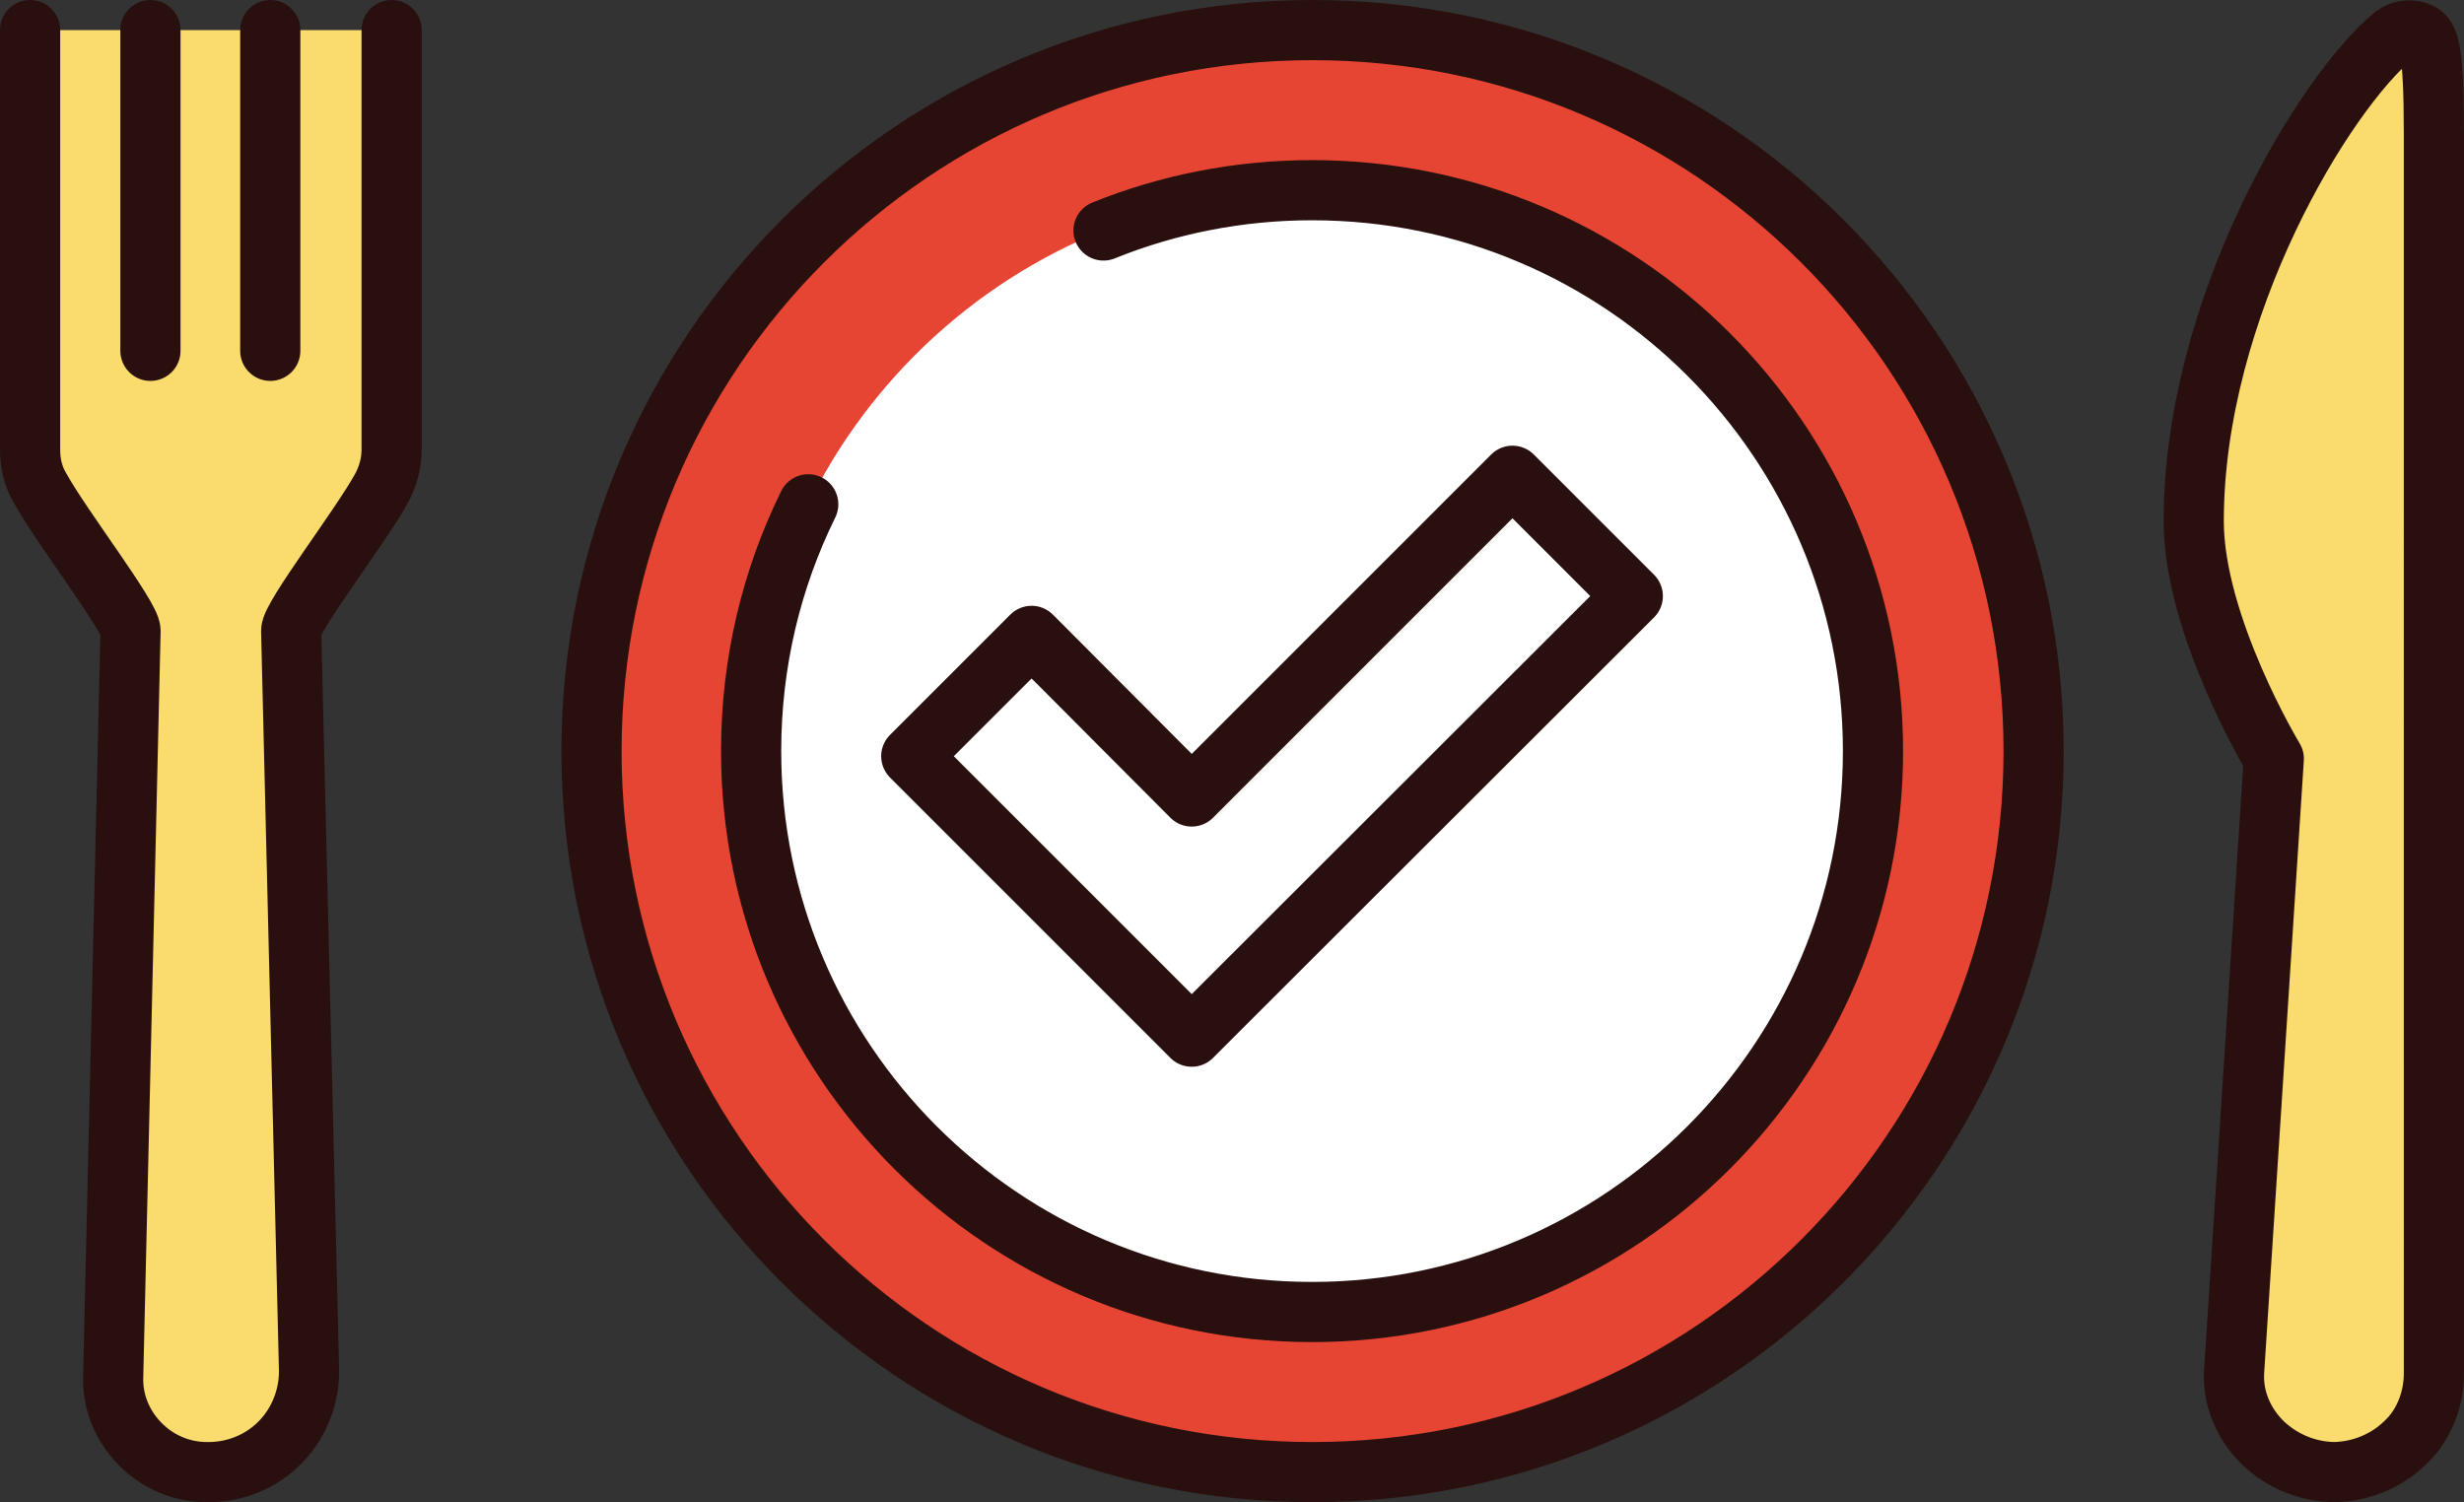
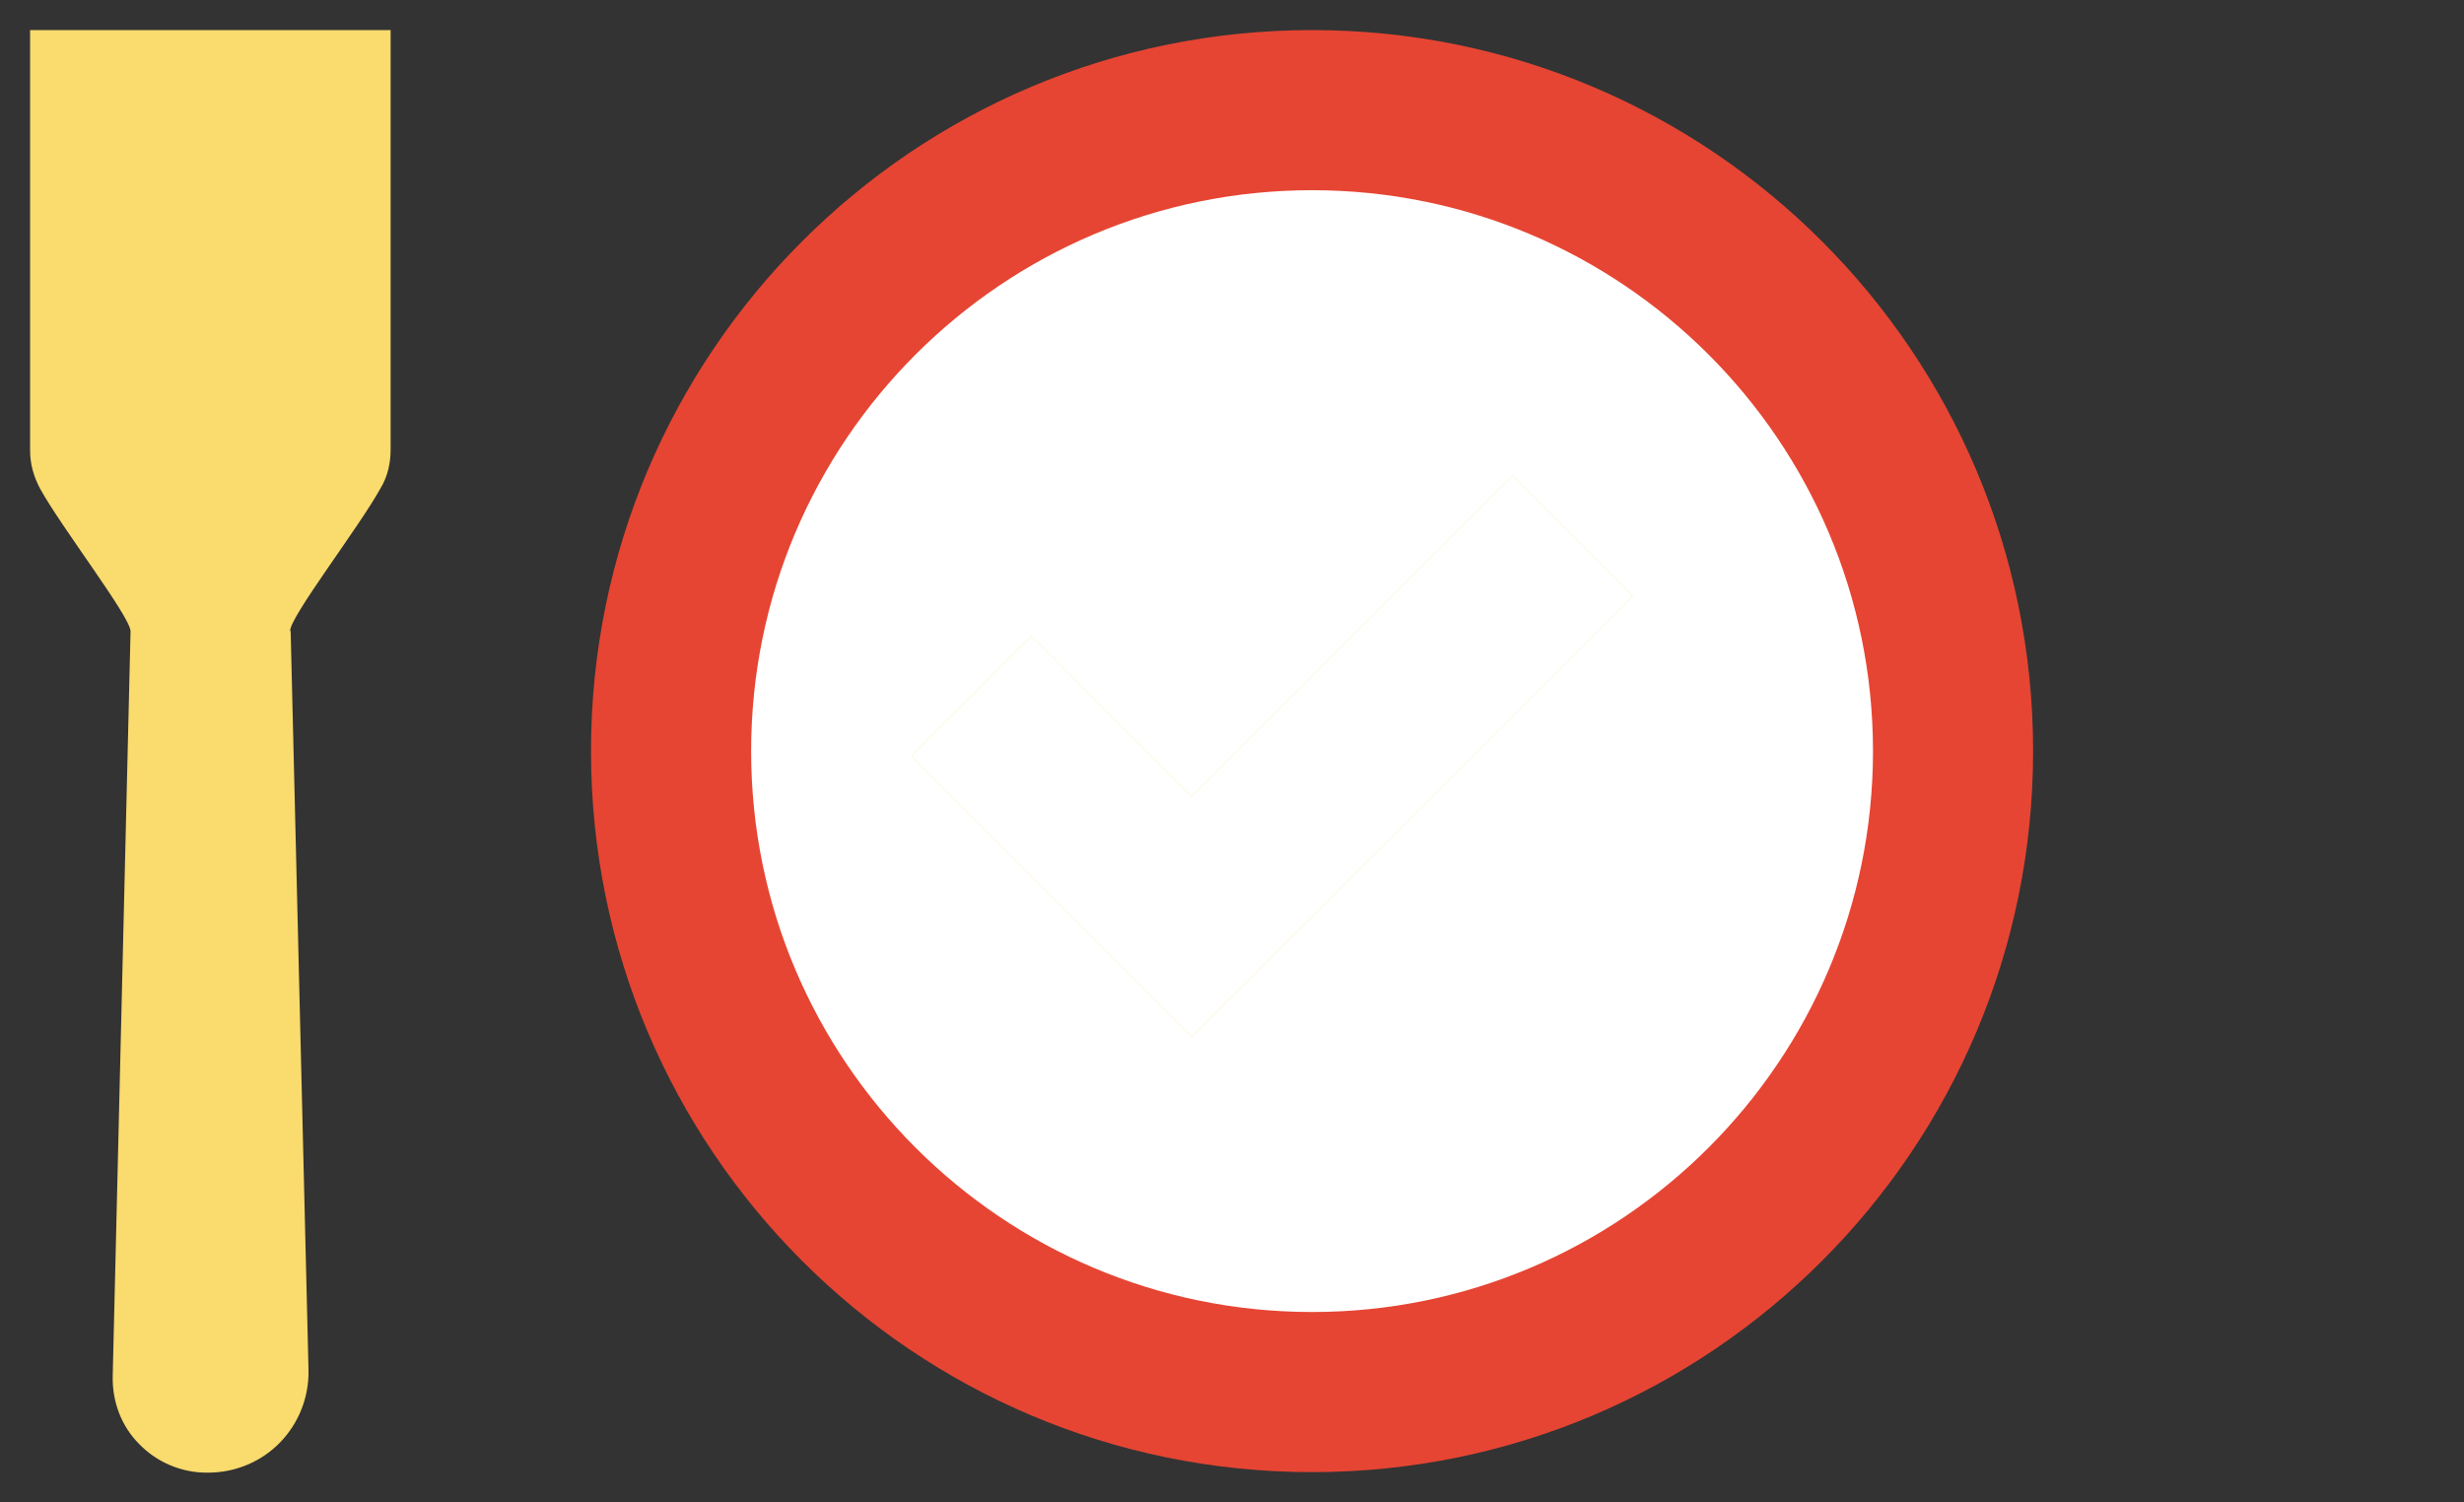
<svg xmlns="http://www.w3.org/2000/svg" id="Layer_2" viewBox="0 0 48.32 29.46">
  <rect x="0" y="0" width="48.32" height="29.46" fill="#333333" stroke="none" />
  <defs>
    <style>.cls-1{fill:#e64533;}.cls-2{fill:#fff;}.cls-3{fill:#fadb6d;}.cls-4{fill:none;stroke:#29100e;stroke-linecap:round;stroke-linejoin:round;stroke-width:1.18px;}</style>
  </defs>
  <g id="Layer_1-2">
    <path class="cls-1" d="m39.87,14.73c0-7.81-6.33-14.14-14.14-14.14s-14.14,6.33-14.14,14.14,6.33,14.14,14.14,14.14,14.14-6.33,14.14-14.14" />
    <path class="cls-2" d="m36.73,14.73c0-6.07-4.93-11-11-11s-11,4.93-11,11,4.93,11,11,11,11-4.93,11-11" />
    <path class="cls-3" d="m5.7,12.38l.35,14.49c.01.53-.19,1.04-.56,1.42-.37.38-.88.59-1.41.59h-.03c-.49,0-.97-.2-1.32-.56-.35-.35-.53-.83-.52-1.33l.35-14.61c0-.28-1.35-2.03-1.77-2.79-.13-.24-.2-.49-.2-.76V.59h7.07v8.23c0,.27-.06.53-.2.76-.42.76-1.77,2.51-1.77,2.79" />
-     <path class="cls-3" d="m47.73,2.64v24.29c0,.49-.19,1.01-.57,1.37-.36.35-.86.56-1.39.57-.53-.02-1.02-.22-1.39-.57-.39-.36-.59-.86-.57-1.37l.78-12.05s-1.57-2.6-1.57-4.66c0-4.21,2.58-8.42,3.92-9.52.14-.12.35-.14.51-.06.17.08.28.24.28,2" />
-     <path class="cls-4" d="m15.85,9.89c-.72,1.46-1.12,3.1-1.12,4.84,0,6.07,4.93,11,11,11s11-4.93,11-11S31.81,3.73,25.73,3.73c-1.44,0-2.83.28-4.09.79m18.24,10.21c0-7.81-6.33-14.14-14.14-14.14s-14.14,6.33-14.14,14.14,6.33,14.14,14.14,14.14,14.14-6.33,14.14-14.14Zm3.93,12.2c-.02.51.19,1,.57,1.37.37.35.86.56,1.39.57.53-.01,1.03-.22,1.39-.57.39-.36.57-.88.57-1.37V2.64c0-1.76-.11-1.92-.28-2-.17-.08-.37-.05-.51.06-1.34,1.1-3.92,5.31-3.92,9.52,0,2.06,1.57,4.66,1.57,4.66l-.78,12.05ZM2.95.59v6.29M5.3.59v6.29M.59.59v8.23c0,.27.06.53.2.76.42.76,1.77,2.51,1.77,2.79l-.34,14.61c-.02.5.17.97.52,1.33.35.36.82.56,1.32.56h.03c.53,0,1.04-.21,1.41-.59.37-.38.57-.9.56-1.42l-.35-14.49c0-.28,1.35-2.03,1.77-2.79.13-.24.2-.5.2-.76V.59" />
    <polygon class="cls-3" points="23.37 20.33 32.02 11.69 29.66 9.33 23.37 15.62 20.23 12.47 17.87 14.83 23.37 20.33" />
    <polygon class="cls-2" points="32.02 11.69 23.37 20.33 17.87 14.83 20.23 12.47 23.37 15.62 29.66 9.33 32.02 11.69" />
-     <polygon class="cls-4" points="23.37 20.33 17.87 14.83 20.23 12.47 23.37 15.62 29.66 9.33 32.02 11.69 23.37 20.33" />
  </g>
</svg>